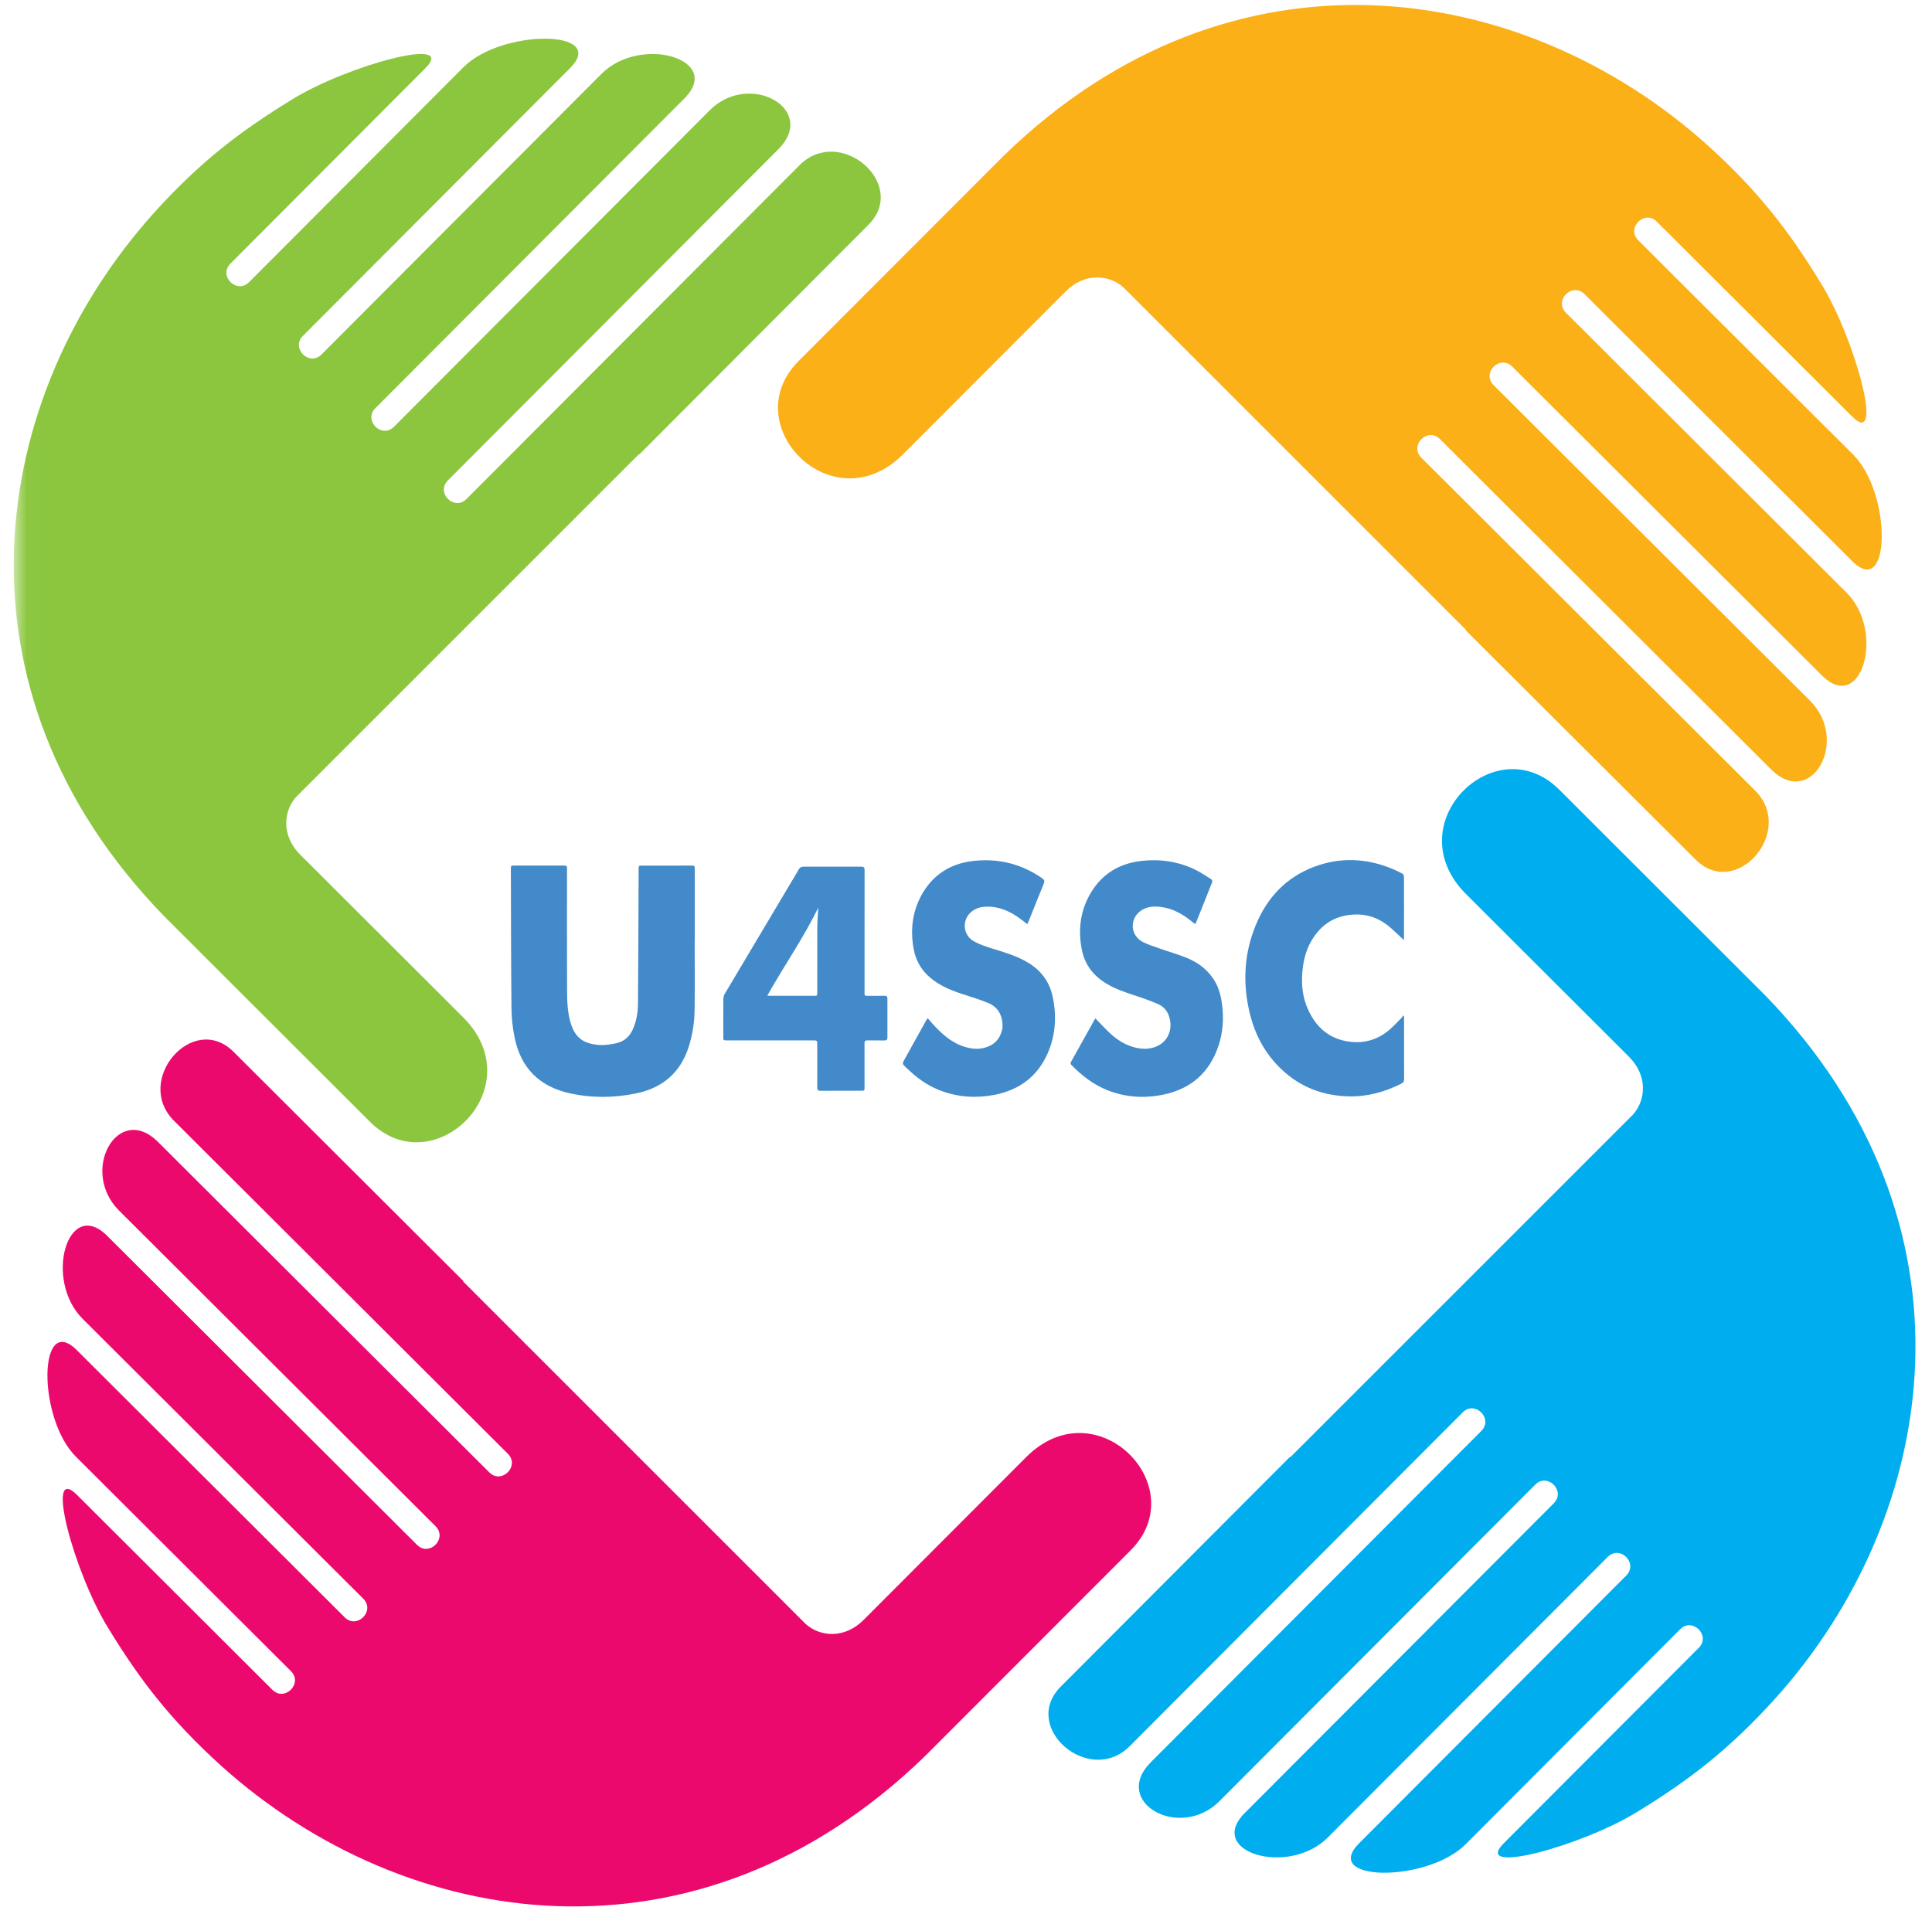
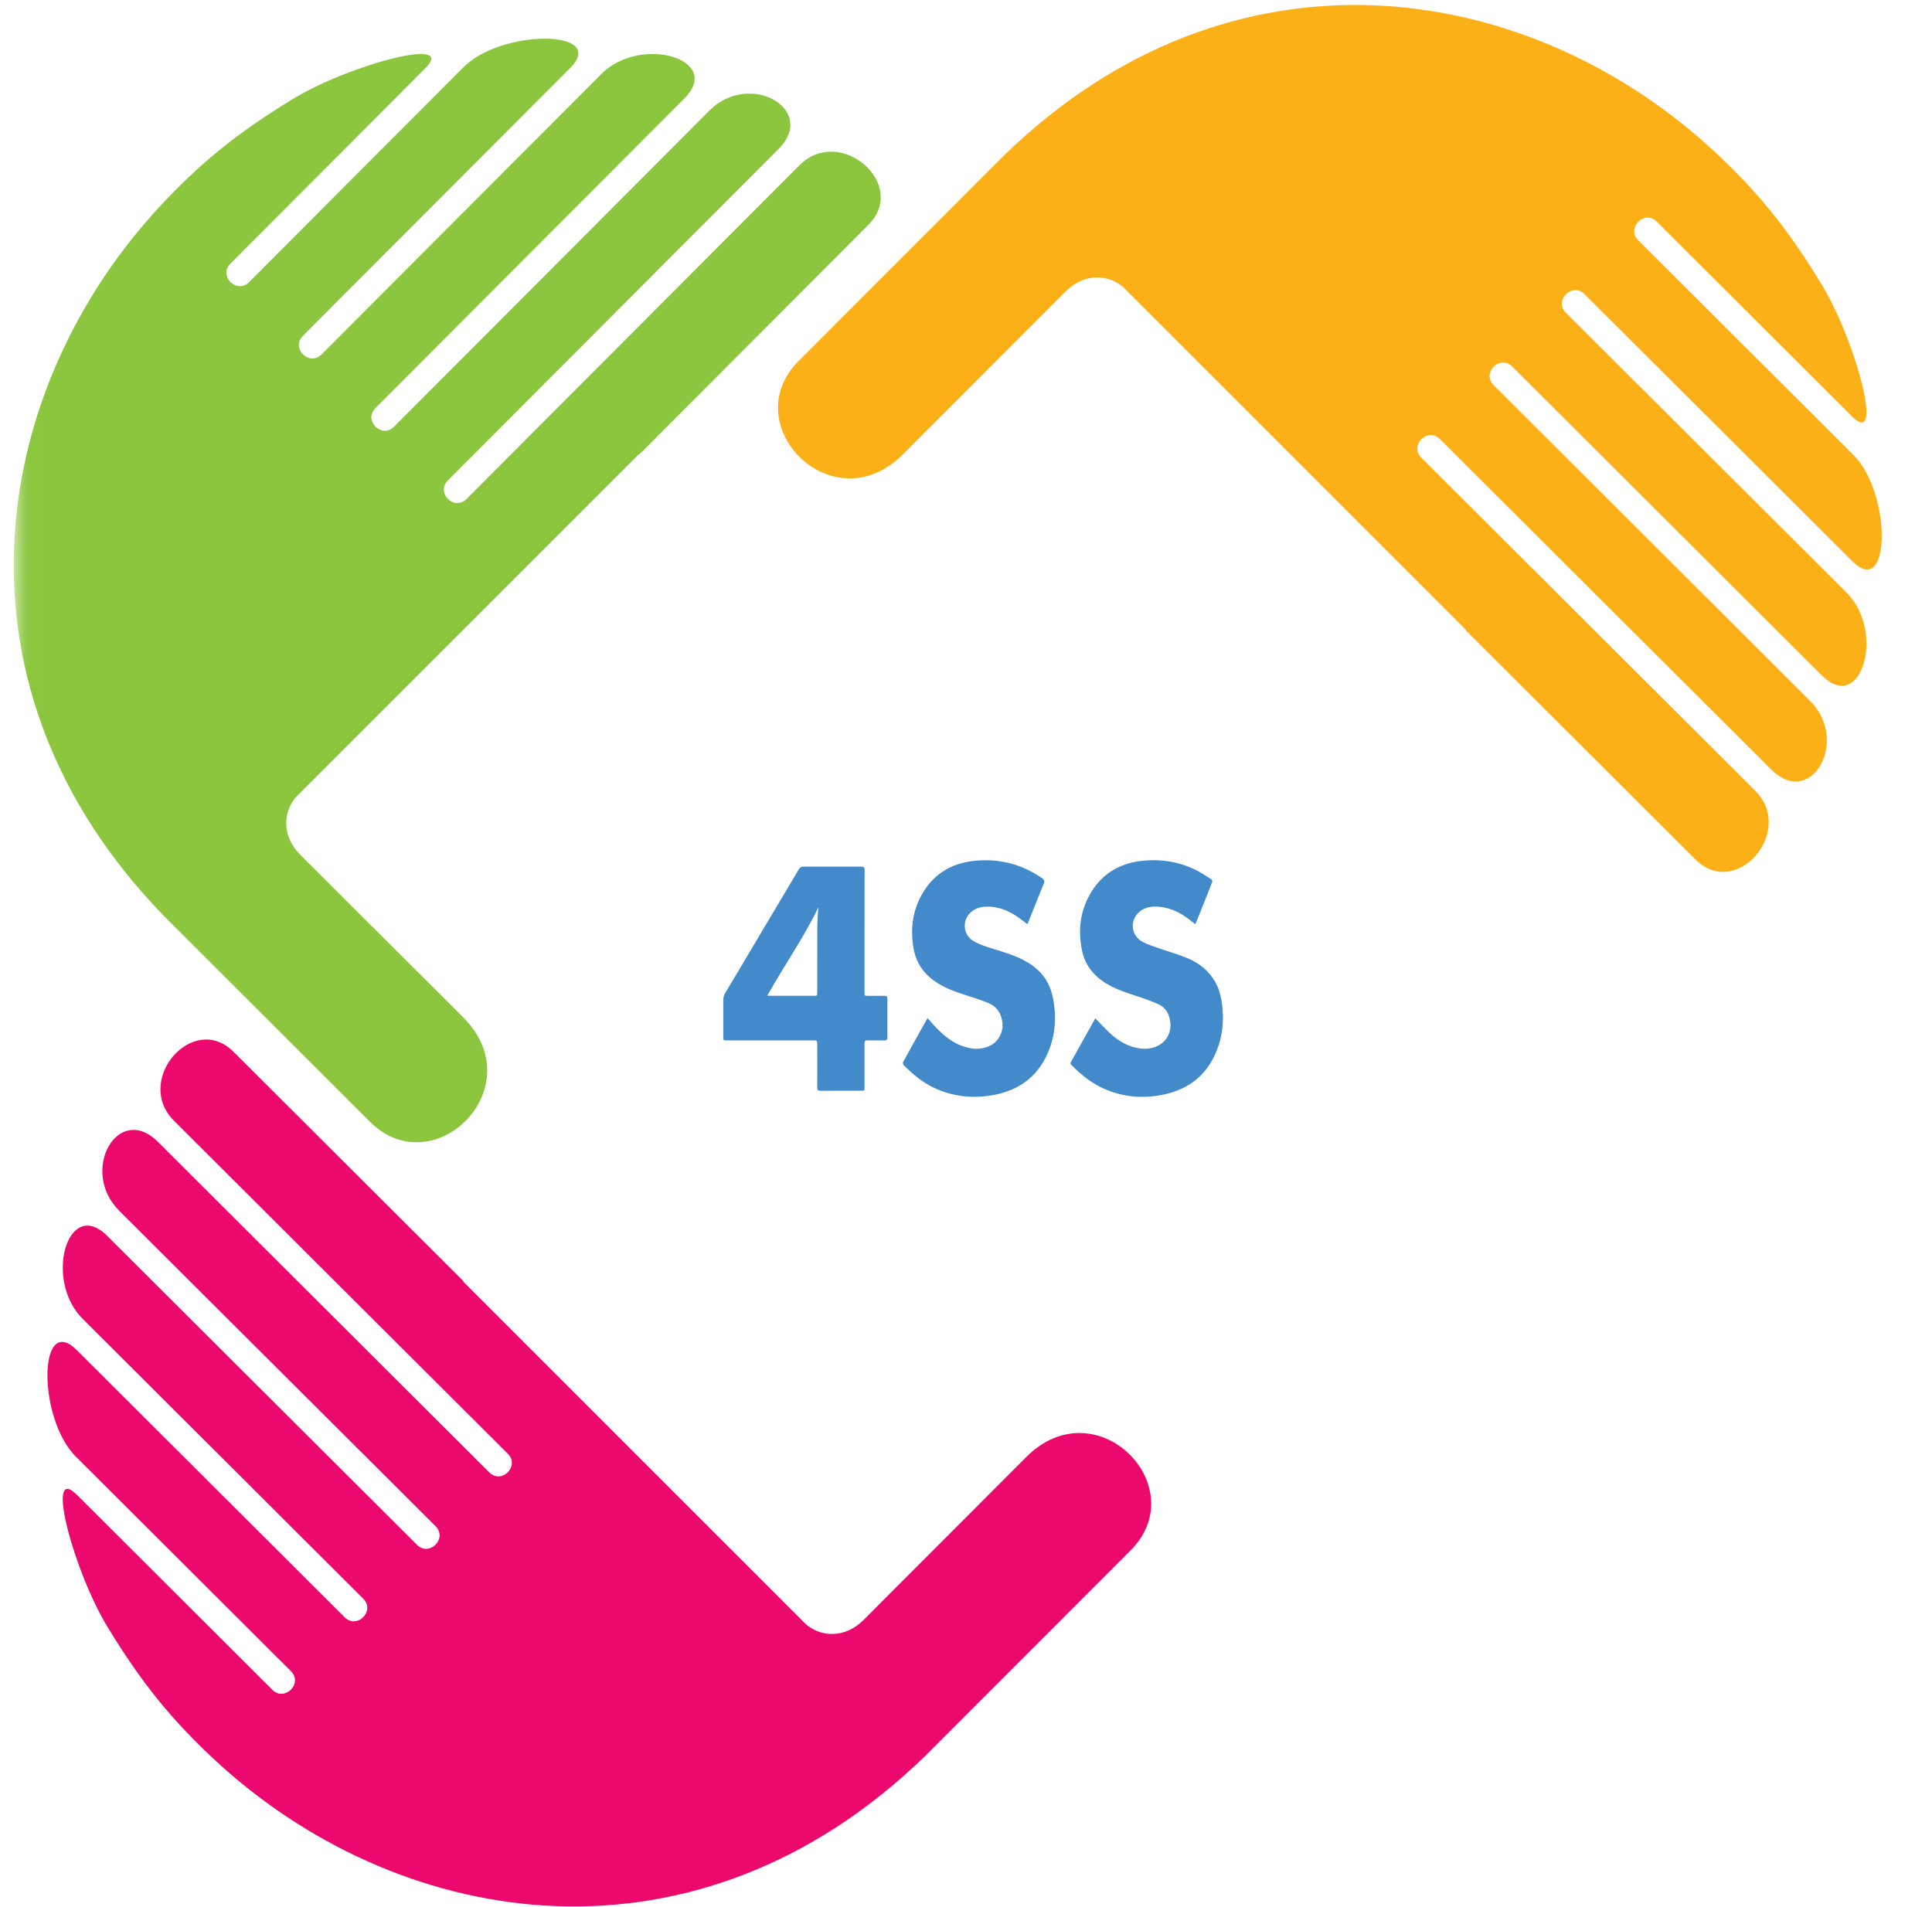
<svg xmlns="http://www.w3.org/2000/svg" xmlns:xlink="http://www.w3.org/1999/xlink" width="77px" height="76px" viewBox="0 0 77 76" version="1.1">
  <title>u4ssc_black</title>
  <defs>
    <polygon id="path-1" points="0.019 0.198 75.794 0.198 75.794 75.992 0.019 75.992" />
  </defs>
  <g id="rent-pv-module_teaser" stroke="none" stroke-width="1" fill="none" fill-rule="evenodd">
    <g id="u4ssc_black">
      <g id="Group-6" transform="translate(0.547, 0)">
        <g id="Fill-1-Clipped">
          <mask id="mask-2" fill="white">
            <use xlink:href="#path-1" />
          </mask>
          <g id="path-1" />
          <path d="M34.065,8.96 C35.678,7.344 32.931,4.969 31.318,6.586 L18.045,19.891 C17.555,20.382 16.813,19.642 17.302,19.151 L30.475,5.947 C32.061,4.357 29.324,2.808 27.737,4.398 L15.156,17.01 C14.666,17.501 13.924,16.761 14.414,16.27 L26.73,3.923 C28.29,2.36 24.984,1.381 23.424,2.945 L12.268,14.129 C11.778,14.619 11.035,13.879 11.525,13.388 L22.174,2.714 C23.707,1.176 19.461,1.139 17.928,2.676 L9.379,11.247 C8.889,11.738 8.147,10.998 8.637,10.507 L16.406,2.718 C17.715,1.406 13.278,2.61 11.09,3.968 C9.064,5.207 7.461,6.416 5.593,8.48 C-1.013,15.83 -2.816,27.444 5.991,36.517 L14.195,44.712 C16.736,47.248 20.715,43.348 17.909,40.548 L11.419,34.069 C10.661,33.312 10.746,32.342 11.253,31.768 L24.912,18.109 L24.925,18.122 L34.065,8.96" id="Fill-1" fill="#8BC63E" fill-rule="nonzero" mask="url(#mask-2)" />
        </g>
        <g id="Fill-3-Clipped" transform="translate(1, 41)" fill="#EC096D" fill-rule="nonzero">
          <path d="M7.762,0.927 C6.145,-0.686 3.771,2.062 5.387,3.674 L18.693,16.948 C19.184,17.437 18.444,18.179 17.953,17.689 L4.749,4.517 C3.158,2.931 1.609,5.669 3.199,7.255 L15.812,19.836 C16.302,20.326 15.563,21.068 15.072,20.578 L2.725,8.262 C1.161,6.702 0.183,10.009 1.746,11.569 L12.93,22.725 C13.421,23.214 12.68,23.956 12.19,23.467 L1.515,12.818 C-0.022,11.285 -0.059,15.531 1.478,17.064 L10.048,25.613 C10.54,26.103 9.799,26.845 9.308,26.356 L1.52,18.586 C0.207,17.277 1.412,21.714 2.77,23.903 C4.008,25.928 5.218,27.531 7.282,29.399 C14.632,36.005 26.246,37.808 35.318,29.002 L43.514,20.798 C46.049,18.256 42.149,14.277 39.35,17.083 L32.87,23.573 C32.113,24.331 31.144,24.247 30.569,23.739 L16.91,10.08 L16.924,10.067 L7.762,0.927" id="Fill-3" />
        </g>
        <g id="Fill-4-Clipped" transform="translate(41, 30)" fill="#00AEEF" fill-rule="nonzero">
-           <path d="M0.729,37.23 C-0.884,38.847 1.863,41.221 3.476,39.605 L16.749,26.299 C17.239,25.808 17.98,26.548 17.491,27.039 L4.319,40.244 C2.733,41.834 5.47,43.383 7.057,41.793 L19.638,29.18 C20.127,28.689 20.869,29.43 20.379,29.921 L8.064,42.267 C6.504,43.831 9.811,44.809 11.37,43.246 L22.527,32.062 C23.016,31.571 23.758,32.311 23.268,32.802 L12.619,43.477 C11.086,45.014 15.332,45.051 16.866,43.514 L25.415,34.944 C25.905,34.453 26.647,35.193 26.157,35.684 L18.387,43.473 C17.079,44.784 21.516,43.58 23.705,42.222 C25.73,40.984 27.333,39.774 29.2,37.711 C35.807,30.361 37.61,18.747 28.803,9.674 L20.599,1.478 C18.058,-1.057 14.079,2.843 16.885,5.642 L23.375,12.122 C24.133,12.879 24.048,13.848 23.541,14.423 L9.882,28.082 L9.868,28.068 L0.729,37.23" id="Fill-4" />
-         </g>
+           </g>
        <g id="Fill-5-Clipped" transform="translate(30, 0)" fill="#FBB017" fill-rule="nonzero">
          <path d="M37.032,34.264 C38.649,35.876 41.023,33.129 39.406,31.516 L26.1,18.243 C25.61,17.753 26.35,17.011 26.841,17.501 L40.045,30.673 C41.636,32.259 43.184,29.522 41.595,27.936 L28.982,15.354 C28.491,14.865 29.231,14.123 29.722,14.612 L42.069,26.928 C43.632,28.488 44.611,25.182 43.047,23.622 L31.863,12.466 C31.373,11.976 32.113,11.234 32.604,11.723 L43.279,22.372 C44.816,23.906 44.853,19.66 43.315,18.126 L34.745,9.577 C34.255,9.087 34.994,8.345 35.485,8.835 L43.274,16.605 C44.586,17.913 43.382,13.476 42.024,11.288 C40.786,9.262 39.576,7.659 37.512,5.792 C30.162,-0.815 18.549,-2.618 9.475,6.189 L1.28,14.393 C-1.256,16.934 2.644,20.913 5.444,18.107 L11.924,11.617 C12.68,10.859 13.65,10.944 14.225,11.451 L27.883,25.11 L27.87,25.124 L37.032,34.264" id="Fill-5" />
        </g>
      </g>
      <g id="Group-12" transform="translate(20.361, 34.2)" fill="#428AC9" fill-rule="nonzero">
-         <path d="M7.326,3.293 C7.326,4.209 7.334,5.126 7.323,6.042 C7.317,6.55 7.241,7.05 7.084,7.537 C6.752,8.565 6.039,9.166 4.995,9.383 C4.11,9.567 3.219,9.573 2.336,9.376 C1.134,9.108 0.393,8.365 0.149,7.157 C0.071,6.775 0.028,6.379 0.024,5.989 C0.005,4.139 0.006,2.289 -2.48156676e-05,0.439 C-0,0.304 0.001,0.303 0.141,0.303 C0.786,0.303 1.431,0.303 2.076,0.303 C2.237,0.303 2.237,0.304 2.237,0.461 C2.237,2.07 2.233,3.679 2.24,5.289 C2.242,5.718 2.257,6.15 2.38,6.568 C2.482,6.916 2.657,7.209 3.015,7.347 C3.26,7.442 3.518,7.471 3.778,7.449 C3.938,7.436 4.101,7.413 4.256,7.37 C4.546,7.29 4.744,7.095 4.865,6.822 C5.01,6.491 5.064,6.139 5.066,5.783 C5.08,4.03 5.084,2.276 5.092,0.523 C5.093,0.273 5.07,0.304 5.315,0.304 C5.929,0.303 6.543,0.303 7.157,0.303 C7.329,0.303 7.329,0.303 7.329,0.471 C7.329,1.411 7.329,2.352 7.329,3.293 L7.326,3.293 Z" id="Fill-1" />
        <path d="M23.293,6.391 C23.491,6.594 23.67,6.79 23.863,6.971 C24.166,7.256 24.511,7.474 24.923,7.566 C25.134,7.613 25.347,7.621 25.559,7.569 C26.111,7.435 26.398,6.933 26.251,6.376 C26.184,6.121 26.033,5.929 25.801,5.827 C25.493,5.691 25.173,5.58 24.853,5.475 C24.466,5.348 24.082,5.218 23.731,5.004 C23.219,4.694 22.877,4.261 22.758,3.667 C22.595,2.851 22.696,2.072 23.132,1.358 C23.582,0.621 24.26,0.22 25.111,0.119 C25.852,0.031 26.571,0.133 27.249,0.454 C27.481,0.564 27.696,0.711 27.915,0.848 C27.941,0.864 27.964,0.927 27.954,0.954 C27.739,1.503 27.518,2.049 27.299,2.595 C27.295,2.605 27.286,2.612 27.271,2.633 C27.226,2.598 27.18,2.566 27.136,2.53 C26.77,2.229 26.367,2.006 25.888,1.949 C25.593,1.914 25.303,1.94 25.063,2.136 C24.644,2.478 24.706,3.1 25.19,3.35 C25.403,3.46 25.637,3.53 25.864,3.61 C26.228,3.739 26.602,3.842 26.957,3.99 C27.438,4.191 27.835,4.504 28.09,4.974 C28.241,5.252 28.309,5.555 28.347,5.862 C28.416,6.413 28.378,6.957 28.202,7.485 C27.844,8.561 27.096,9.209 25.992,9.435 C25.24,9.589 24.493,9.54 23.775,9.256 C23.218,9.035 22.754,8.674 22.338,8.247 C22.283,8.191 22.313,8.149 22.339,8.101 C22.566,7.695 22.792,7.288 23.018,6.882 C23.108,6.72 23.199,6.559 23.293,6.391" id="Fill-3" />
        <path d="M16.616,6.392 C16.688,6.474 16.757,6.555 16.828,6.633 C17.183,7.022 17.569,7.368 18.085,7.527 C18.434,7.635 18.784,7.646 19.121,7.471 C19.433,7.309 19.623,6.945 19.593,6.594 C19.561,6.202 19.372,5.92 19.011,5.774 C18.689,5.644 18.356,5.54 18.025,5.433 C17.543,5.278 17.078,5.089 16.69,4.752 C16.335,4.444 16.125,4.052 16.046,3.591 C15.924,2.874 15.997,2.178 16.338,1.531 C16.774,0.704 17.477,0.232 18.403,0.122 C19.406,0.002 20.334,0.225 21.171,0.805 C21.261,0.867 21.281,0.921 21.238,1.025 C21.032,1.525 20.834,2.028 20.632,2.53 C20.619,2.564 20.601,2.597 20.581,2.637 C20.452,2.539 20.336,2.443 20.212,2.358 C19.835,2.097 19.425,1.929 18.958,1.94 C18.729,1.945 18.512,2.004 18.337,2.159 C17.965,2.487 18.017,3.08 18.459,3.325 C18.703,3.46 18.978,3.547 19.246,3.629 C19.712,3.772 20.177,3.911 20.599,4.164 C21.12,4.475 21.46,4.918 21.59,5.514 C21.76,6.297 21.713,7.066 21.387,7.801 C20.98,8.716 20.254,9.249 19.28,9.44 C18.552,9.582 17.829,9.538 17.131,9.275 C16.692,9.11 16.302,8.855 15.953,8.54 C15.851,8.448 15.748,8.356 15.653,8.256 C15.629,8.23 15.615,8.162 15.632,8.133 C15.946,7.559 16.266,6.988 16.586,6.416 C16.589,6.411 16.596,6.408 16.616,6.392" id="Fill-5" />
-         <path d="M35.594,3.275 C35.422,3.115 35.253,2.949 35.075,2.792 C34.678,2.441 34.216,2.243 33.681,2.252 C32.886,2.265 32.292,2.626 31.898,3.314 C31.665,3.721 31.568,4.164 31.538,4.628 C31.507,5.11 31.566,5.58 31.763,6.022 C32.088,6.754 32.628,7.226 33.443,7.325 C34.023,7.396 34.547,7.239 34.995,6.864 C35.177,6.712 35.337,6.535 35.504,6.367 C35.527,6.344 35.537,6.308 35.553,6.278 C35.566,6.287 35.579,6.297 35.592,6.307 C35.594,6.34 35.598,6.373 35.598,6.405 C35.598,7.208 35.596,8.011 35.6,8.814 C35.6,8.907 35.568,8.955 35.486,8.996 C34.828,9.328 34.136,9.519 33.396,9.502 C32.373,9.478 31.473,9.14 30.723,8.434 C30.059,7.809 29.651,7.04 29.442,6.162 C29.161,4.982 29.221,3.82 29.68,2.694 C30.129,1.594 30.885,0.776 32.011,0.352 C33.054,-0.041 34.1,0.006 35.129,0.433 C35.262,0.489 35.393,0.551 35.521,0.619 C35.556,0.638 35.594,0.69 35.594,0.727 C35.598,1.575 35.596,2.422 35.595,3.27 C35.595,3.277 35.591,3.283 35.594,3.275" id="Fill-7" />
        <path d="M10.219,5.488 C10.265,5.49 10.298,5.494 10.331,5.494 C10.91,5.494 11.489,5.494 12.069,5.494 C12.211,5.494 12.211,5.493 12.211,5.349 C12.211,4.515 12.21,3.682 12.212,2.848 C12.212,2.69 12.22,2.532 12.227,2.374 C12.233,2.248 12.242,2.123 12.252,1.974 C11.655,3.206 10.88,4.306 10.219,5.488 M14.095,2.923 C14.095,3.732 14.095,4.542 14.095,5.352 C14.095,5.494 14.096,5.494 14.24,5.494 C14.457,5.494 14.675,5.497 14.892,5.493 C14.976,5.492 15.007,5.52 15.007,5.606 C15.004,6.123 15.004,6.64 15.007,7.156 C15.008,7.25 14.971,7.274 14.885,7.273 C14.661,7.269 14.436,7.275 14.212,7.27 C14.121,7.268 14.093,7.301 14.094,7.39 C14.097,7.972 14.095,8.555 14.095,9.137 C14.095,9.276 14.094,9.277 13.959,9.278 C13.421,9.278 12.883,9.275 12.345,9.28 C12.24,9.281 12.209,9.247 12.21,9.144 C12.214,8.579 12.212,8.014 12.211,7.449 C12.211,7.272 12.211,7.271 12.039,7.271 L8.624,7.271 C8.466,7.271 8.466,7.271 8.466,7.111 C8.466,6.615 8.464,6.118 8.468,5.622 C8.469,5.551 8.491,5.471 8.527,5.41 C9.401,3.937 10.278,2.466 11.154,0.995 C11.26,0.818 11.368,0.641 11.47,0.461 C11.515,0.38 11.571,0.345 11.667,0.346 C12.432,0.349 13.198,0.349 13.964,0.346 C14.071,0.345 14.098,0.382 14.097,0.484 C14.094,1.297 14.095,2.11 14.095,2.923" id="Fill-10" />
      </g>
    </g>
  </g>
</svg>